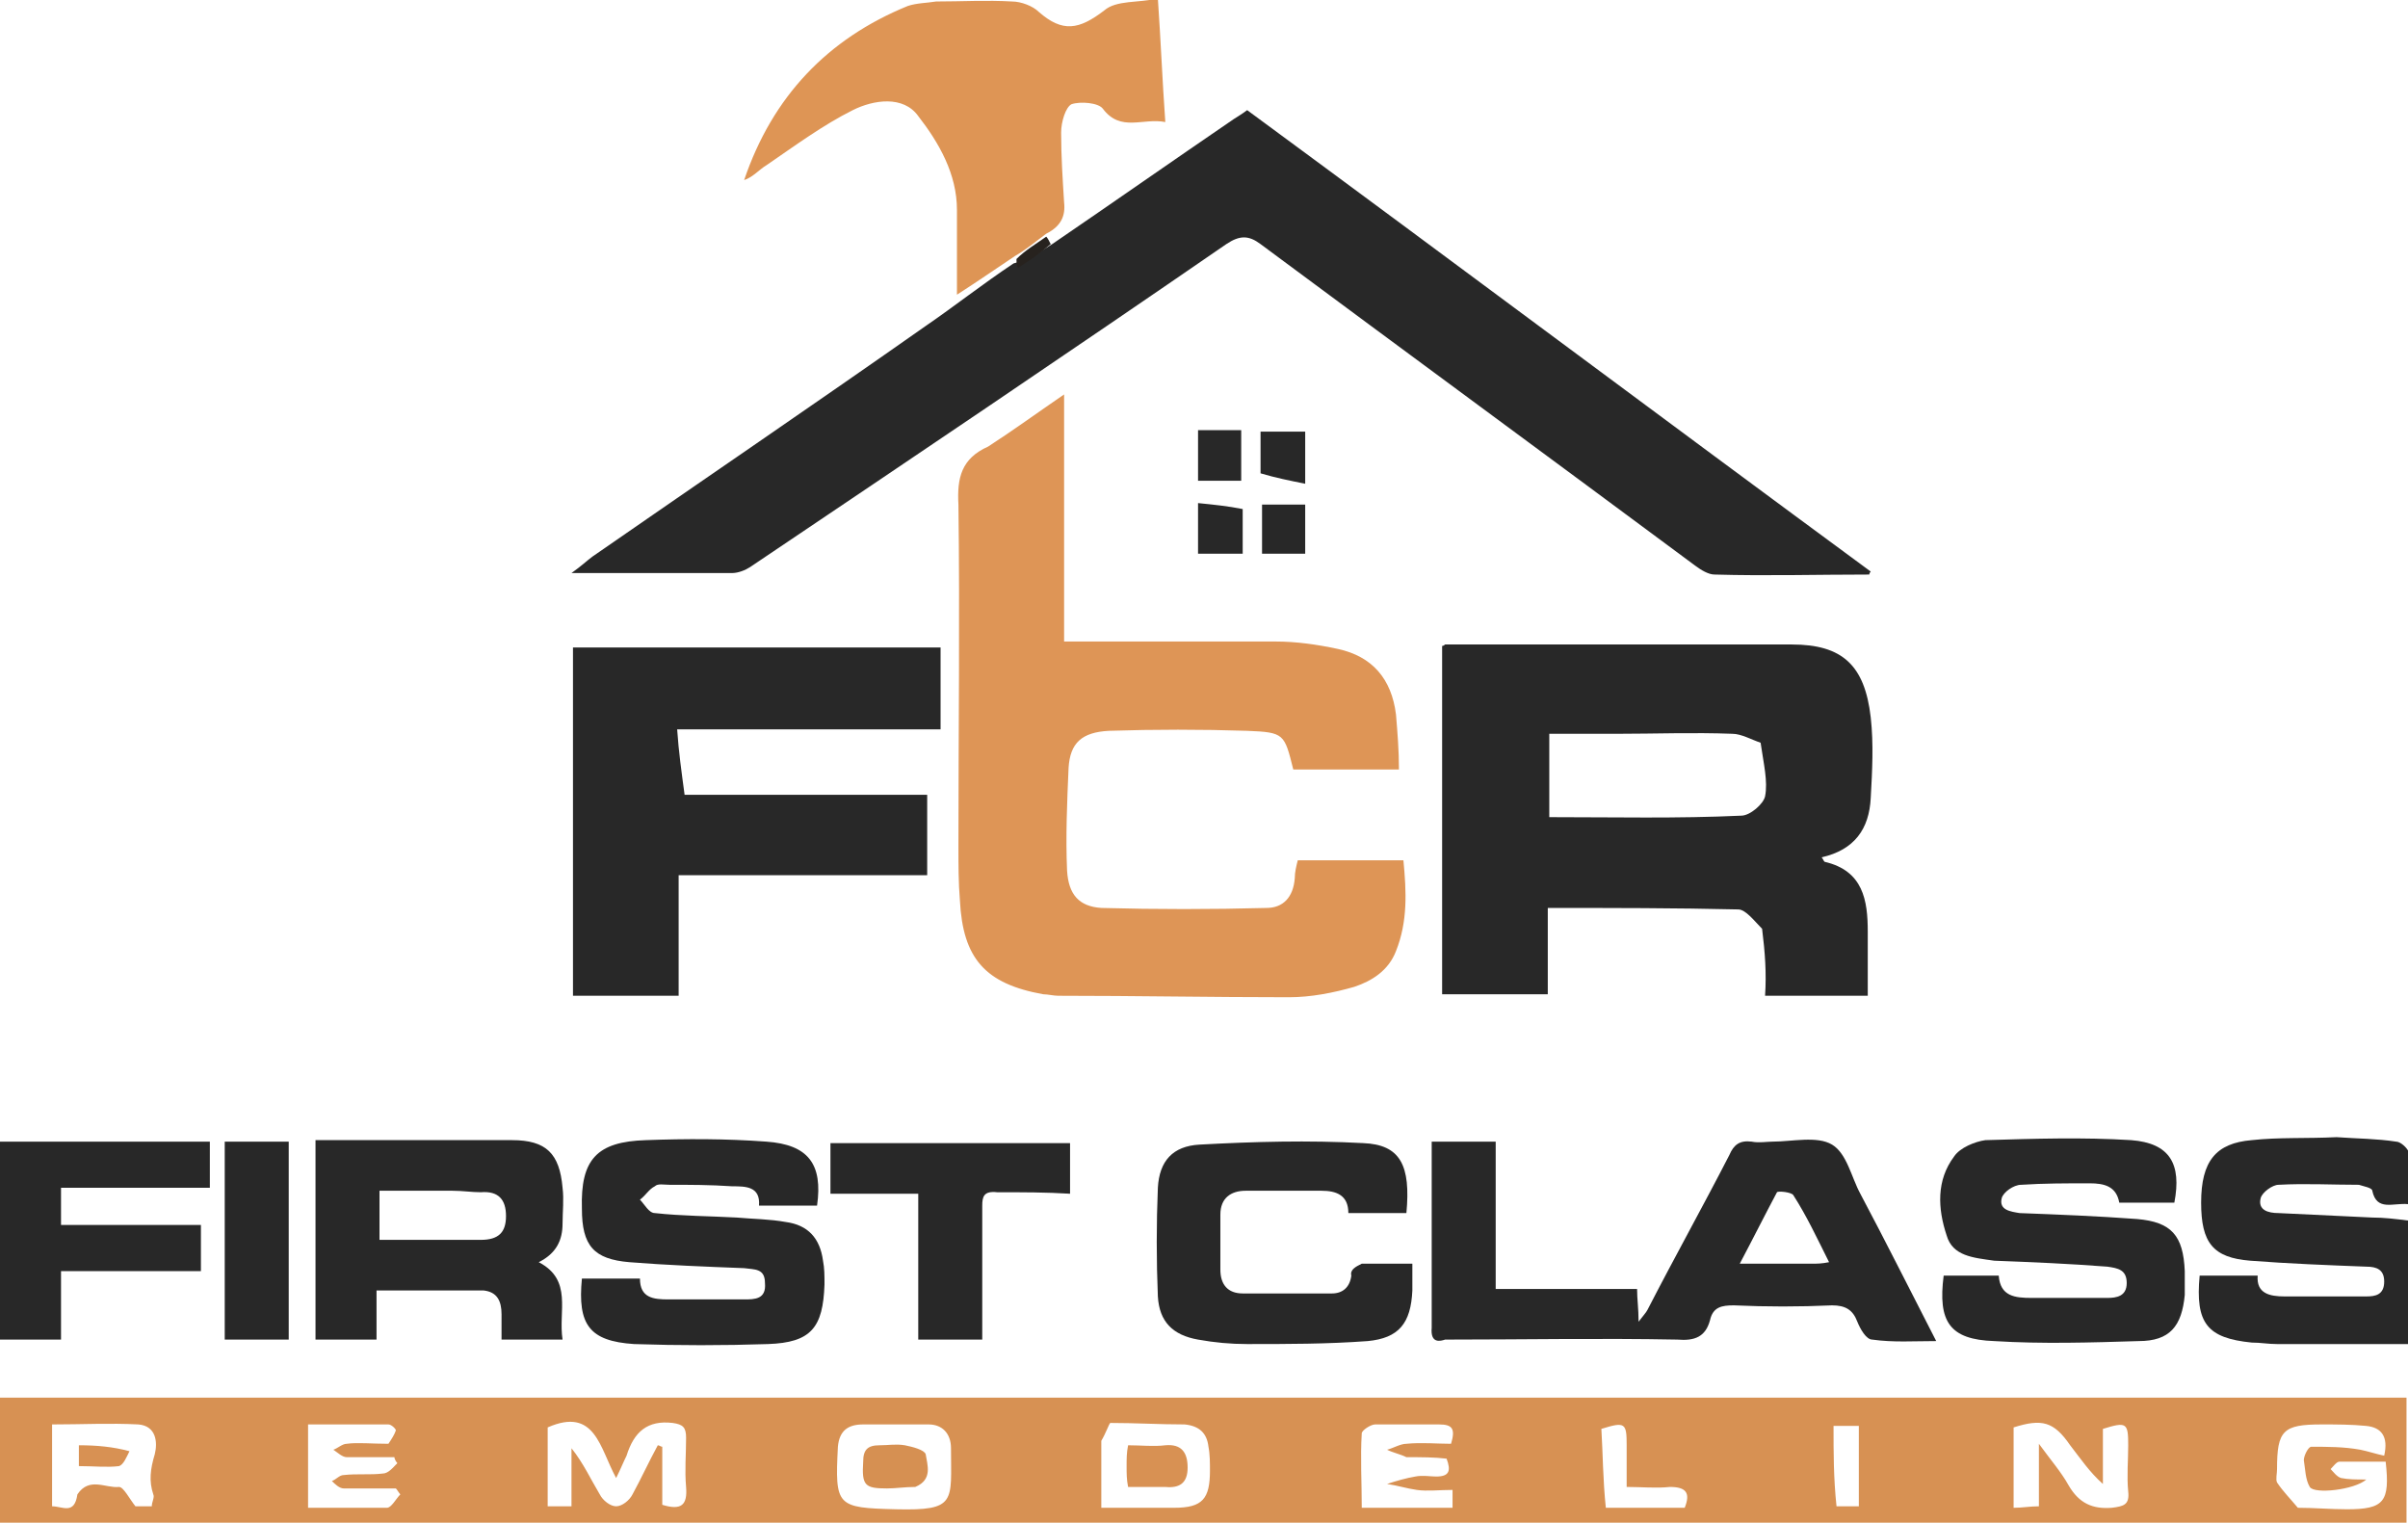
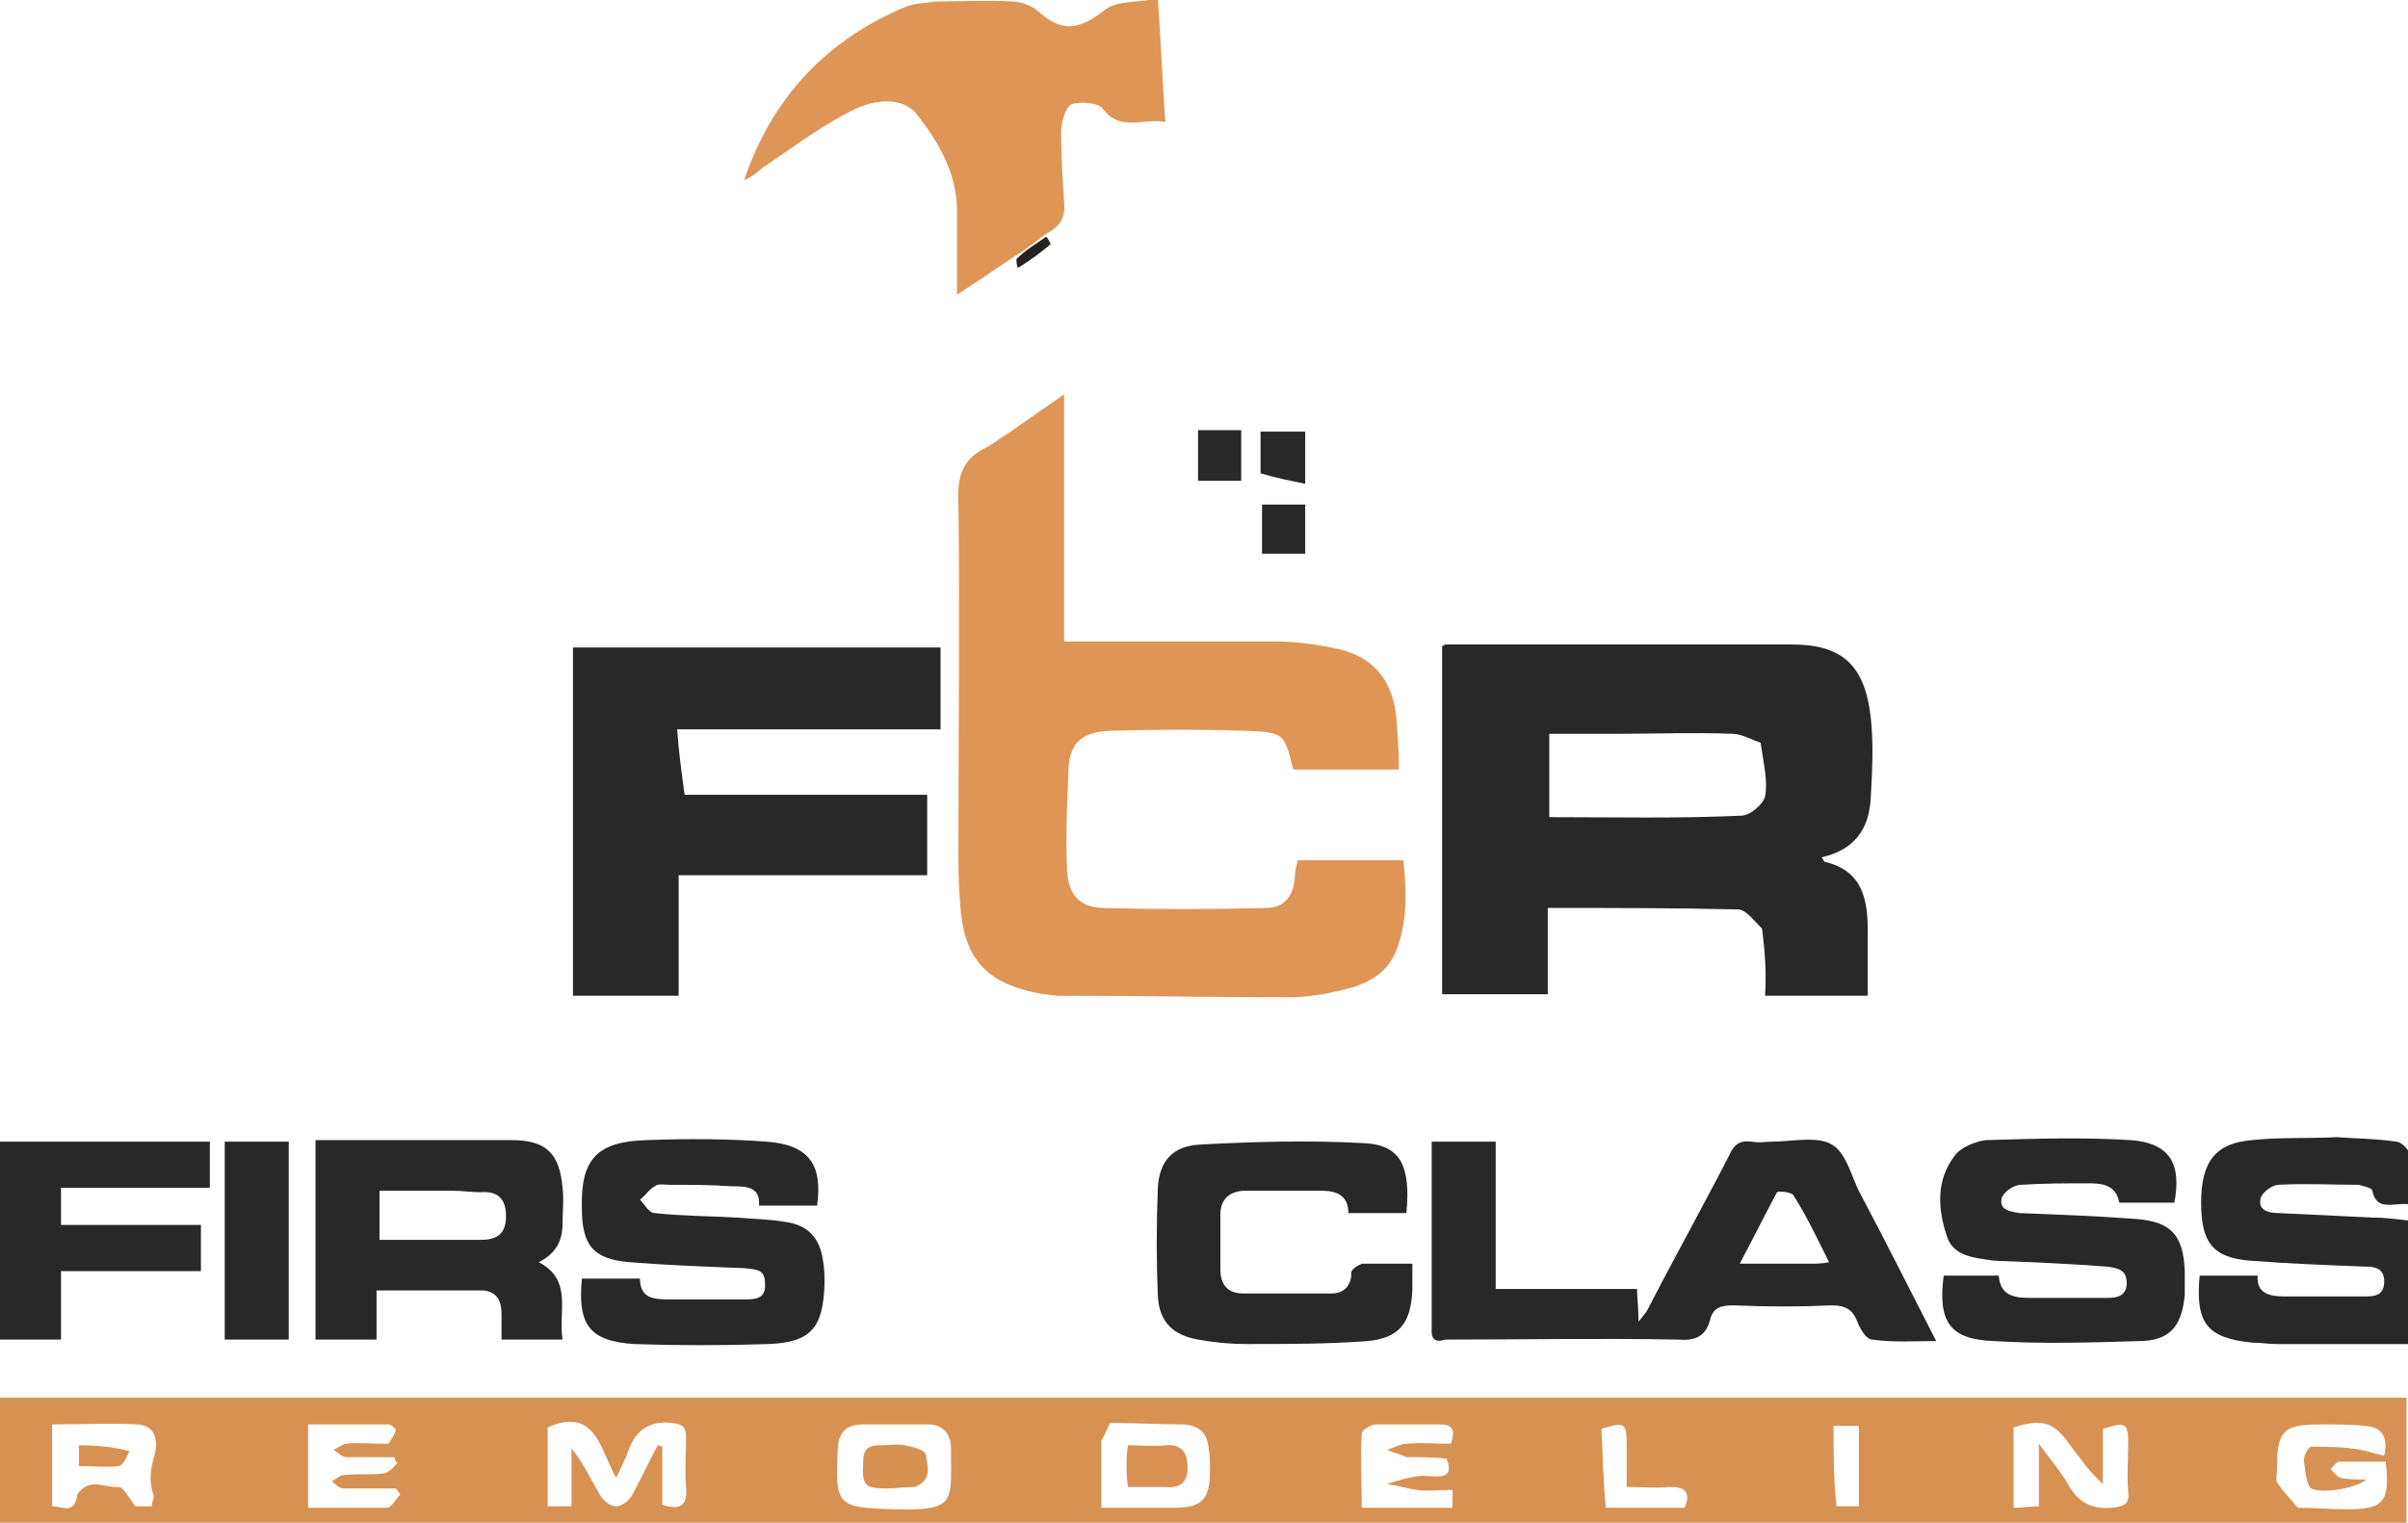
<svg xmlns="http://www.w3.org/2000/svg" id="Layer_1" x="0px" y="0px" viewBox="0 0 161.8 102.3" style="enable-background:new 0 0 161.8 102.3;" xml:space="preserve">
  <style type="text/css">	.st0{fill:#D79153;}	.st1{fill:#282828;}	.st2{fill:#DE9556;}	.st3{fill:#DE9555;}	.st4{fill:#27221E;}	.st5{fill:#D69052;}	.st6{fill:#D89153;}</style>
  <path class="st0" d="M143.3,102.3c-47.8,0-95.5,0-143.3,0c0-2.9,0-5.6,0-8.4c53.9,0,107.8,0,161.7,0c0,2.8,0,5.5,0,8.4 C155.7,102.3,149.6,102.3,143.3,102.3 M42.1,97.8c-0.2,0.4-0.4,0.9-0.7,1.5c-1.1-2-1.4-4.8-4.6-3.4c0,1.8,0,3.5,0,5.3 c0.5,0,1,0,1.6,0c0-1.4,0-2.6,0-3.9c0.8,1,1.3,2.1,1.9,3.1c0.2,0.4,0.7,0.8,1.1,0.8c0.4,0,0.9-0.4,1.1-0.8c0.6-1.1,1.1-2.2,1.7-3.3 c0.1,0,0.2,0.1,0.3,0.1c0,1.3,0,2.6,0,3.9c1.3,0.4,1.7,0,1.6-1.2c-0.1-1.1,0-2.2,0-3.3c0-0.7-0.2-0.9-0.9-1 C43.5,95.4,42.6,96.2,42.1,97.8 M141.3,97.6c0,0.7,0,1.4,0,2.1c-0.9-0.8-1.5-1.7-2.2-2.6c-1.1-1.6-1.9-1.8-3.8-1.2 c0,1.8,0,3.5,0,5.4c0.6,0,1.1-0.1,1.7-0.1c0-1.4,0-2.6,0-4.2c0.8,1.1,1.5,1.9,2,2.8c0.7,1.2,1.6,1.6,2.9,1.5 c0.8-0.1,1.2-0.2,1.1-1.1c-0.1-1,0-2.1,0-3.1c0-1.5-0.1-1.6-1.7-1.1C141.3,96.4,141.3,96.9,141.3,97.6 M56.3,97.2 c-0.2,4-0.1,4.1,3.9,4.2c4.1,0.1,3.7-0.5,3.7-4.1c0-1-0.6-1.6-1.5-1.6c-1.5,0-3,0-4.4,0C57,95.7,56.4,96.1,56.3,97.2 M74,96.8 c0,1.5,0,2.9,0,4.5c1.8,0,3.4,0,4.9,0c1.9,0,2.4-0.6,2.4-2.5c0-0.5,0-1.1-0.1-1.6c-0.1-0.9-0.6-1.4-1.6-1.5c-1.7,0-3.3-0.1-5-0.1 C74.5,95.7,74.3,96.3,74,96.8 M154.4,101.3c1.1,0,2.2,0.1,3.3,0.1c2.5,0,2.9-0.5,2.6-3.2c-0.4,0-0.8,0-1.3,0c-0.6,0-1.2,0-1.8,0 c-0.2,0-0.4,0.3-0.6,0.5c0.2,0.2,0.4,0.5,0.7,0.6c0.5,0.1,1,0.1,1.7,0.1c-0.8,0.7-3.5,1-3.8,0.5c-0.3-0.5-0.3-1.2-0.4-1.8 c0-0.3,0.3-0.9,0.5-0.9c1.1,0,2.2,0,3.3,0.2c0.5,0.1,1.1,0.3,1.6,0.4c0.3-1.3-0.2-1.9-1.2-2c-1-0.1-2-0.1-3-0.1c-2.6,0-3,0.4-3,3 c0,0.3-0.1,0.7,0,0.9C153.4,100.2,153.9,100.7,154.4,101.3 M5.2,100.4C6,99.2,7.1,100,8,99.9c0.3,0,0.7,0.8,1.1,1.3 c0.2,0,0.6,0,1.1,0c0-0.3,0.2-0.6,0.1-0.8c-0.3-0.9-0.2-1.7,0.1-2.7c0.2-0.8,0.1-1.9-1.1-2c-1.9-0.1-3.8,0-5.8,0c0,1.9,0,3.6,0,5.5 C4.2,101.2,5,101.8,5.2,100.4 M94.5,97.9c-0.4-0.2-0.9-0.3-1.3-0.5c0.4-0.1,0.9-0.4,1.3-0.4c1-0.1,2.1,0,3,0c0.3-1,0.1-1.3-0.8-1.3 c-1.4,0-2.9,0-4.3,0c-0.3,0-0.9,0.4-0.9,0.6c-0.1,1.6,0,3.3,0,5c2.2,0,4.1,0,6.1,0c0-0.4,0-0.8,0-1.2c-0.9,0-1.7,0.1-2.4,0 c-0.7-0.1-1.3-0.3-2-0.4c0.6-0.2,1.3-0.4,1.9-0.5c0.5-0.1,1,0,1.4,0c0.9,0,1-0.4,0.7-1.2C96.4,97.9,95.5,97.9,94.5,97.9 M26.1,97 c0.2-0.3,0.4-0.6,0.5-0.9c0-0.1-0.3-0.4-0.5-0.4c-1.8,0-3.6,0-5.4,0c0,2,0,3.7,0,5.6c1.8,0,3.6,0,5.3,0c0.3,0,0.6-0.6,0.9-0.9 c-0.1-0.1-0.2-0.3-0.3-0.4c-1.2,0-2.3,0-3.5,0c-0.3,0-0.6-0.3-0.8-0.5c0.3-0.1,0.5-0.4,0.8-0.4c0.9-0.1,1.8,0,2.6-0.1 c0.4,0,0.7-0.4,1-0.7c-0.1-0.1-0.2-0.3-0.2-0.4c-1.1,0-2.2,0-3.2,0c-0.3,0-0.6-0.3-0.9-0.5c0.3-0.1,0.6-0.4,0.9-0.4 C24,96.9,25,97,26.1,97 M107.9,101.3c1.8,0,3.5,0,5.3,0c0.4-1,0.1-1.4-1-1.4c-0.9,0.1-1.9,0-2.9,0c0-1.1,0-2,0-2.8 c0-1.5-0.1-1.6-1.7-1.1C107.7,97.6,107.7,99.4,107.9,101.3 M123.4,101.2c0.5,0,1,0,1.5,0c0-1.9,0-3.6,0-5.4c-0.6,0-1.1,0-1.7,0 C123.2,97.6,123.2,99.3,123.4,101.2z" />
-   <path class="st1" d="M70.7,16.4c4.1-2.8,8.1-5.6,12.2-8.4c0.3-0.2,0.5-0.3,0.9-0.6c14,10.3,27.9,20.7,41.9,31 c-0.1,0.1-0.1,0.2-0.1,0.2c-3.5,0-6.9,0.1-10.4,0c-0.4,0-0.9-0.3-1.3-0.6c-9.7-7.2-19.5-14.4-29.2-21.6c-0.8-0.6-1.4-0.6-2.3,0 c-10.6,7.3-21.3,14.5-32,21.7c-0.3,0.2-0.8,0.4-1.2,0.4c-3.5,0-6.9,0-10.8,0c0.7-0.5,1-0.8,1.4-1.1c7.5-5.2,15-10.3,22.4-15.5 c1.9-1.3,3.8-2.8,5.9-4.2C69.2,17.4,69.9,16.9,70.7,16.4z" />
  <path class="st2" d="M66.4,30c1.7-1.1,3.2-2.2,5.1-3.5c0,5.8,0,11.2,0,16.6c4.9,0,9.5,0,14.2,0c1.4,0,2.8,0.2,4.2,0.5 c2.3,0.5,3.6,2,3.9,4.4c0.1,1.2,0.2,2.4,0.2,3.7c-2.5,0-4.8,0-7.1,0c-0.6-2.4-0.6-2.5-3.1-2.6c-3.1-0.1-6.2-0.1-9.3,0 c-1.8,0.1-2.6,0.8-2.7,2.5c-0.1,2.3-0.2,4.6-0.1,6.9c0.1,1.6,0.8,2.4,2.3,2.5c3.7,0.1,7.4,0.1,11.1,0c1.1,0,1.8-0.7,1.9-2 c0-0.4,0.1-0.8,0.2-1.2c2.3,0,4.6,0,7.1,0c0.2,2.1,0.3,4.1-0.5,6.1c-0.5,1.3-1.6,2-2.8,2.4c-1.4,0.4-2.9,0.7-4.4,0.7 c-5.2,0-10.3-0.1-15.5-0.1c-0.3,0-0.7-0.1-1-0.1c-3.9-0.7-5.4-2.4-5.6-6.3c-0.1-1.2-0.1-2.4-0.1-3.7c0-7.6,0.1-15.3,0-22.9 C64.3,32.1,64.6,30.8,66.4,30z" />
  <path class="st1" d="M118.4,62.4c-0.5-0.5-1.1-1.3-1.6-1.3c-4.2-0.1-8.5-0.1-12.8-0.1c0,1.9,0,3.8,0,5.8c-2.4,0-4.7,0-7.1,0 c0-7.8,0-15.6,0-23.4c0.1,0,0.2-0.1,0.2-0.1c7.8,0,15.6,0,23.3,0c3.4,0,4.9,1.4,5.3,4.9c0.2,1.8,0.1,3.6,0,5.4 c-0.1,2.1-1.1,3.5-3.3,4c0.1,0.1,0.1,0.2,0.2,0.3c2.6,0.6,2.9,2.6,2.9,4.7c0,1.4,0,2.8,0,4.3c-1.2,0-2.4,0-3.5,0c-1.1,0-2.3,0-3.4,0 C118.7,65.4,118.6,64,118.4,62.4 M118.3,49.9c-0.6-0.2-1.3-0.6-1.9-0.6c-2.6-0.1-5.2,0-7.7,0c-1.5,0-3,0-4.6,0c0,2,0,3.8,0,5.6 c4.4,0,8.6,0.1,12.9-0.1c0.6,0,1.5-0.8,1.6-1.3C118.8,52.5,118.5,51.3,118.3,49.9z" />
  <path class="st1" d="M46,53.4c5.5,0,10.9,0,16.3,0c0,1.8,0,3.5,0,5.4c-5.5,0-11.1,0-16.7,0c0,2.8,0,5.4,0,8.1c-2.4,0-4.7,0-7.1,0 c0-7.8,0-15.5,0-23.4c8.2,0,16.4,0,24.7,0c0,1.8,0,3.6,0,5.5c-5.8,0-11.6,0-17.7,0C45.6,50.5,45.8,51.9,46,53.4z" />
  <path class="st3" d="M68.2,17.2c-1.2,0.8-2.5,1.7-3.9,2.6c0-2,0-3.9,0-5.7c0-2.4-1.2-4.5-2.6-6.3c-1-1.4-3-1.1-4.4-0.4 c-2,1-3.9,2.4-5.8,3.7c-0.5,0.3-0.9,0.8-1.5,1c1.9-5.6,5.6-9.5,11-11.7c0.6-0.2,1.3-0.2,1.9-0.3c1.7,0,3.4-0.1,5.1,0 c0.6,0,1.4,0.3,1.8,0.7c1.6,1.4,2.7,1.2,4.4-0.1c0.8-0.7,2.3-0.5,3.6-0.8c0.2,2.9,0.3,5.5,0.5,8.3c-1.5-0.3-3,0.7-4.2-0.9 C73.8,6.9,72.6,6.8,72,7c-0.4,0.2-0.7,1.2-0.7,1.9c0,1.6,0.1,3.1,0.2,4.7c0.1,0.9-0.2,1.6-1.2,2.1C69.5,16.3,68.9,16.8,68.2,17.2z" />
  <path class="st1" d="M96.2,89.2c0-4.2,0-8.3,0-12.5c1.5,0,2.9,0,4.3,0c0,3.3,0,6.5,0,9.9c3.2,0,6.3,0,9.5,0c0,0.7,0.1,1.3,0.1,2.2 c0.3-0.4,0.5-0.6,0.6-0.8c1.8-3.5,3.7-6.9,5.5-10.4c0.3-0.7,0.7-1,1.5-0.9c0.5,0.1,1,0,1.4,0c1.3,0,3-0.4,4,0.2 c1,0.6,1.3,2.2,1.9,3.3c1.7,3.2,3.3,6.4,5.1,9.9c-1.5,0-2.9,0.1-4.3-0.1c-0.4,0-0.8-0.7-1-1.2c-0.3-0.8-0.8-1.1-1.7-1.1 c-2.2,0.1-4.4,0.1-6.6,0c-0.8,0-1.4,0.1-1.6,1c-0.3,1.1-1,1.4-2.2,1.3c-5.2-0.1-10.4,0-15.6,0C96.8,90.1,96.1,90.3,96.2,89.2  M121.8,84.9c0.3,0,0.6,0,1.1-0.1c-0.8-1.6-1.5-3.1-2.4-4.5c-0.1-0.2-1-0.3-1.1-0.2c-0.8,1.5-1.6,3.1-2.5,4.8 C118.7,84.9,120.2,84.9,121.8,84.9z" />
  <path class="st1" d="M45,79.6c-0.4,0-0.8-0.1-1,0.1c-0.4,0.2-0.6,0.6-1,0.9c0.3,0.3,0.6,0.9,1,0.9c1.8,0.2,3.7,0.2,5.5,0.3 c1.1,0.1,2.2,0.1,3.3,0.3c1.5,0.2,2.3,1.1,2.5,2.6c0.1,0.5,0.1,1,0.1,1.6c-0.1,2.9-0.9,3.9-3.8,4c-3,0.1-6,0.1-9,0 c-3-0.2-3.8-1.3-3.5-4.4c1.2,0,2.5,0,3.9,0c0,1.3,0.9,1.4,1.9,1.4c1.7,0,3.4,0,5.1,0c0.7,0,1.5,0,1.4-1.1c0-1-0.7-0.9-1.4-1 c-2.6-0.1-5.2-0.2-7.7-0.4c-2.4-0.2-3.2-1.1-3.2-3.6c-0.1-3.3,1-4.5,4.3-4.6c2.7-0.1,5.4-0.1,8.1,0.1c2.8,0.2,3.8,1.5,3.4,4.3 c-1.2,0-2.5,0-3.9,0c0.1-1.3-0.9-1.3-1.8-1.3C47.7,79.6,46.4,79.6,45,79.6z" />
  <path class="st1" d="M134,84.7c-1.4-0.2-2.8-0.3-3.2-1.7c-0.6-1.8-0.7-3.7,0.5-5.3c0.4-0.6,1.4-1,2.1-1.1c3.3-0.1,6.6-0.2,9.8,0 c2.6,0.2,3.4,1.6,2.9,4.2c-1.2,0-2.4,0-3.7,0c-0.2-1.1-1-1.3-2-1.3c-1.5,0-3.1,0-4.6,0.1c-0.5,0-1.2,0.5-1.3,0.9 c-0.2,0.8,0.6,0.9,1.2,1c2.6,0.1,5.2,0.2,7.9,0.4c2.3,0.2,3.1,1.1,3.2,3.5c0,0.5,0,1.1,0,1.6c-0.2,2.1-1,3.1-3.1,3.1 c-3.2,0.1-6.5,0.2-9.7,0c-3-0.1-3.8-1.3-3.4-4.4c1.2,0,2.4,0,3.7,0c0.1,1.4,1.1,1.5,2.2,1.5c1.7,0,3.4,0,5.1,0c0.6,0,1.3-0.1,1.3-1 c0-0.9-0.6-1-1.3-1.1C139,84.9,136.6,84.8,134,84.7z" />
  <path class="st1" d="M33.7,88.3c0-0.9-0.3-1.5-1.2-1.6c-2.3,0-4.7,0-7.2,0c0,1.1,0,2.2,0,3.3c-1.4,0-2.7,0-4.1,0c0-4.4,0-8.8,0-13.4 c1.2,0,2.4,0,3.6,0c3.2,0,6.4,0,9.6,0c2.3,0,3.2,0.9,3.4,3.2c0.1,0.8,0,1.6,0,2.4c0,1.1-0.4,2-1.6,2.6c2.3,1.2,1.3,3.3,1.6,5.2 c-1.4,0-2.7,0-4.1,0C33.7,89.4,33.7,88.9,33.7,88.3 M30.4,80c-1.6,0-3.3,0-4.9,0c0,1.2,0,2.2,0,3.3c2.3,0,4.5,0,6.8,0 c1.2,0,1.7-0.5,1.7-1.6c0-1.1-0.5-1.7-1.7-1.6C31.7,80.1,31.1,80,30.4,80z" />
  <path class="st1" d="M91.5,84.9c1.2,0,2.2,0,3.4,0c0,0.7,0,1.2,0,1.8c-0.1,2.2-0.9,3.2-3,3.4c-2.7,0.2-5.4,0.2-8.1,0.2 c-1.1,0-2.2-0.1-3.3-0.3c-1.7-0.3-2.6-1.2-2.7-2.9c-0.1-2.4-0.1-4.9,0-7.3c0.1-1.8,1-2.8,2.8-2.9c3.7-0.2,7.3-0.3,11-0.1 c2.5,0.1,3.2,1.5,2.9,4.7c-1.3,0-2.6,0-3.9,0c0-1.2-0.8-1.5-1.8-1.5c-1.7,0-3.4,0-5.1,0c-1,0-1.7,0.5-1.7,1.6c0,1.2,0,2.4,0,3.7 c0,1,0.5,1.6,1.5,1.6c2,0,4,0,6,0c0.7,0,1.2-0.4,1.3-1.2C90.7,85.3,91.1,85.1,91.5,84.9z" />
  <path class="st1" d="M157,76.4c1.4,0.1,2.7,0.1,4,0.3c0.3,0,0.7,0.4,0.8,0.6c0.1,1.2,0,2.3,0,3.6c-1-0.1-2.1,0.5-2.4-0.9 c0-0.2-0.6-0.3-0.9-0.4c-1.8,0-3.6-0.1-5.4,0c-0.4,0-1.1,0.5-1.2,0.9c-0.2,0.8,0.5,1,1.2,1c2.1,0.1,4.2,0.2,6.3,0.3 c0.8,0,1.6,0.1,2.4,0.2c0,2.7,0,5.3,0,8.3c-2.9,0-5.9,0-8.8,0c-0.6,0-1.1-0.1-1.7-0.1c-3-0.3-3.8-1.3-3.5-4.5c1.2,0,2.5,0,3.9,0 c-0.1,1.2,0.8,1.4,1.8,1.4c1.8,0,3.7,0,5.5,0c0.6,0,1.2-0.1,1.2-1c0-0.8-0.5-1-1.2-1c-2.6-0.1-5.2-0.2-7.8-0.4 c-2.5-0.2-3.3-1.2-3.3-3.9c0-2.8,1-4,3.4-4.2C153.1,76.4,155,76.5,157,76.4z" />
  <path class="st1" d="M0,82.7c0-2.1,0-4.1,0-6c4.8,0,9.4,0,14.1,0c0,1,0,2,0,3.1c-3.3,0-6.6,0-10,0c0,0.9,0,1.6,0,2.5 c3.1,0,6.2,0,9.4,0c0,1.1,0,2.1,0,3.1c-3.1,0-6.1,0-9.4,0c0,1.6,0,3.1,0,4.6c-1.4,0-2.7,0-4.2,0C0,87.6,0,85.3,0,82.7z" />
-   <path class="st1" d="M67,80.1c-0.9-0.1-1,0.3-1,0.9c0,2.5,0,5.1,0,7.6c0,0.4,0,0.9,0,1.4c-1.4,0-2.8,0-4.3,0c0-3.2,0-6.5,0-9.8 c-2,0-4,0-5.9,0c0-1.2,0-2.2,0-3.4c5.3,0,10.7,0,16.1,0c0,1,0,2.1,0,3.4C70.3,80.1,68.7,80.1,67,80.1z" />
  <path class="st1" d="M19.4,83.8c0,2.1,0,4.1,0,6.2c-1.5,0-2.9,0-4.3,0c0-4.4,0-8.8,0-13.3c1.4,0,2.8,0,4.3,0 C19.4,79.1,19.4,81.4,19.4,83.8z" />
  <path class="st1" d="M86.6,33.9c0.4,0,0.7,0,1.1,0c0,1.1,0,2.2,0,3.3c-1,0-1.9,0-2.9,0c0-1.1,0-2.2,0-3.3 C85.4,33.9,85.9,33.9,86.6,33.9z" />
  <path class="st1" d="M81.9,28.9c0.5,0,1,0,1.5,0c0,1.1,0,2.2,0,3.4c-0.9,0-1.9,0-2.9,0c0-1,0-2.1,0-3.4 C80.9,28.9,81.4,28.9,81.9,28.9z" />
-   <path class="st1" d="M83.5,34.2c0,1,0,2,0,3c-1,0-2,0-3,0c0-1.1,0-2.1,0-3.4C81.5,33.9,82.5,34,83.5,34.2z" />
  <path class="st1" d="M84.7,31.8c0-1,0-1.9,0-2.8c1,0,1.9,0,3,0c0,1.1,0,2.1,0,3.5C86.7,32.3,85.7,32.1,84.7,31.8z" />
  <path class="st4" d="M68.3,17.4c0.6-0.6,1.3-1,2-1.5c0.1,0.1,0.2,0.3,0.3,0.5c-0.7,0.6-1.4,1.1-2.2,1.6 C68.3,17.8,68.3,17.6,68.3,17.4z" />
  <path class="st5" d="M61.5,99.9c-0.7,0-1.3,0.1-1.9,0.1c-1.5,0-1.7-0.2-1.6-1.8c0-0.8,0.3-1.1,1.1-1.1c0.6,0,1.1-0.1,1.7,0 c0.5,0.1,1.3,0.3,1.4,0.6C62.3,98.4,62.7,99.4,61.5,99.9z" />
  <path class="st6" d="M75.7,98.5c0-0.5,0-0.9,0.1-1.4c0.9,0,1.7,0.1,2.5,0c1.1-0.1,1.5,0.5,1.5,1.5c0,1-0.5,1.4-1.5,1.3 c-0.8,0-1.6,0-2.5,0C75.7,99.4,75.7,99,75.7,98.5z" />
  <path class="st6" d="M8.7,97.5c-0.2,0.4-0.4,0.9-0.7,1c-0.8,0.1-1.7,0-2.7,0c0-0.5,0-0.8,0-1.4C6.5,97.1,7.6,97.2,8.7,97.5z" />
</svg>